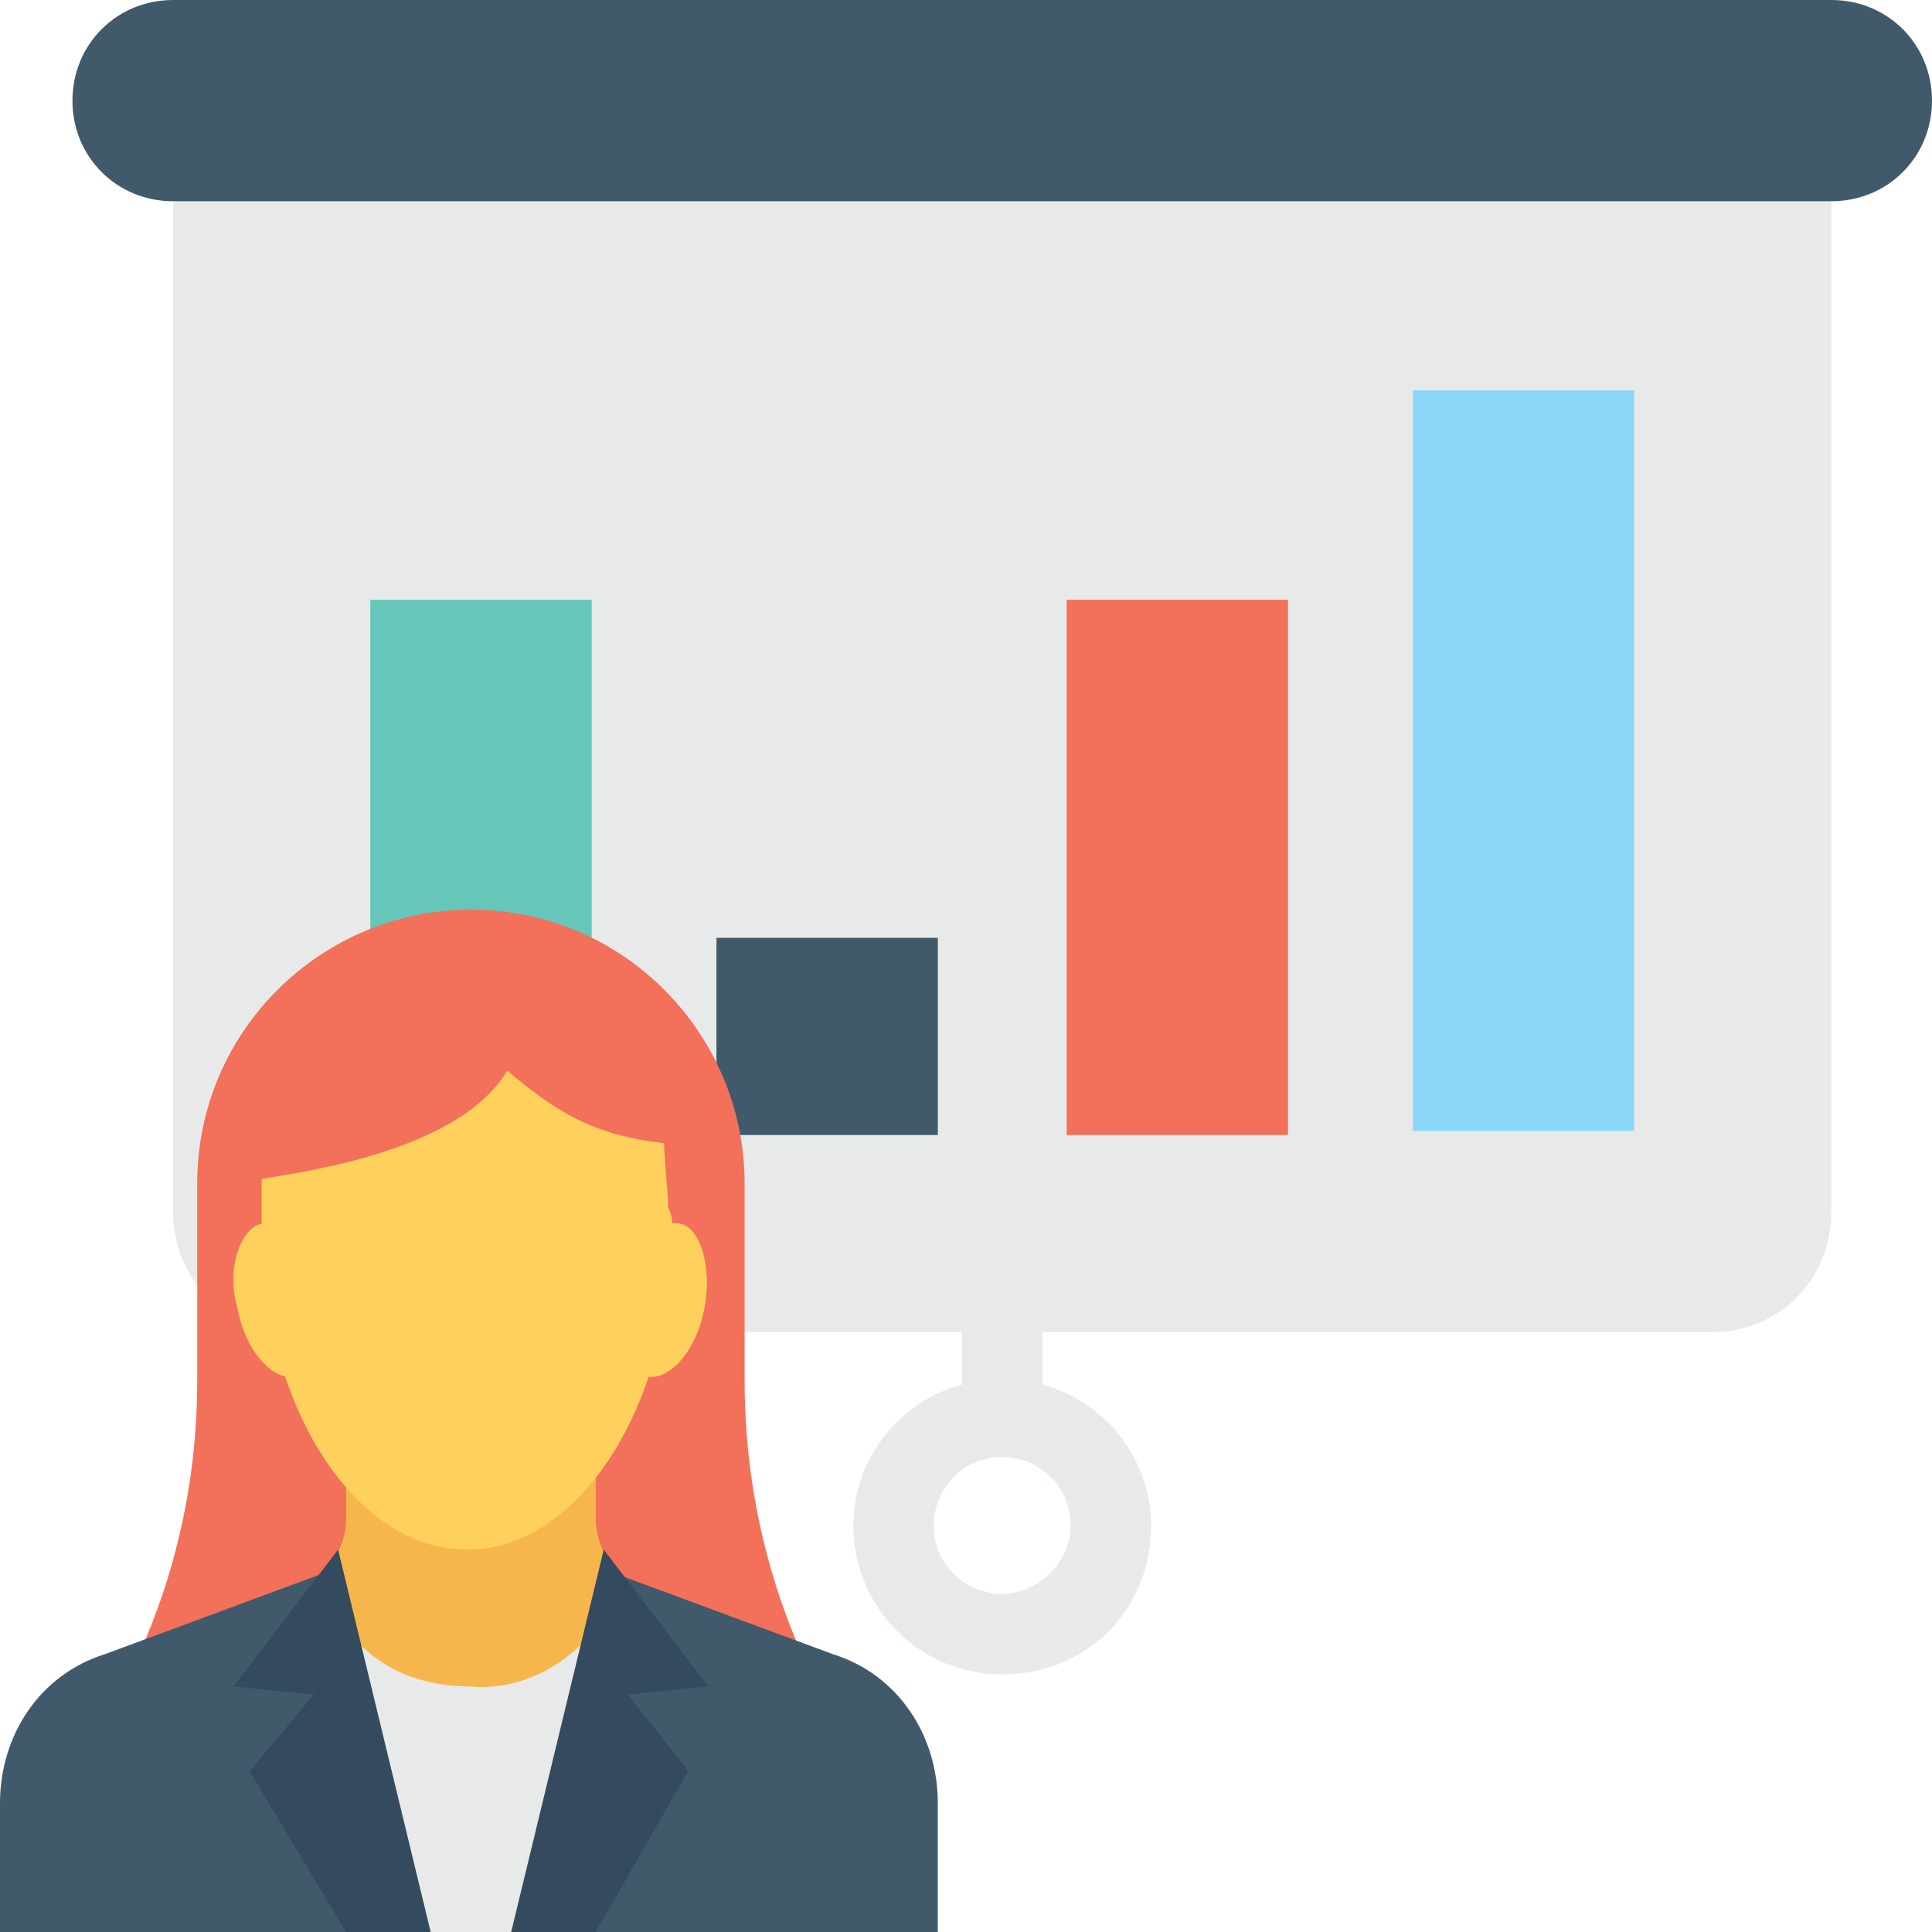
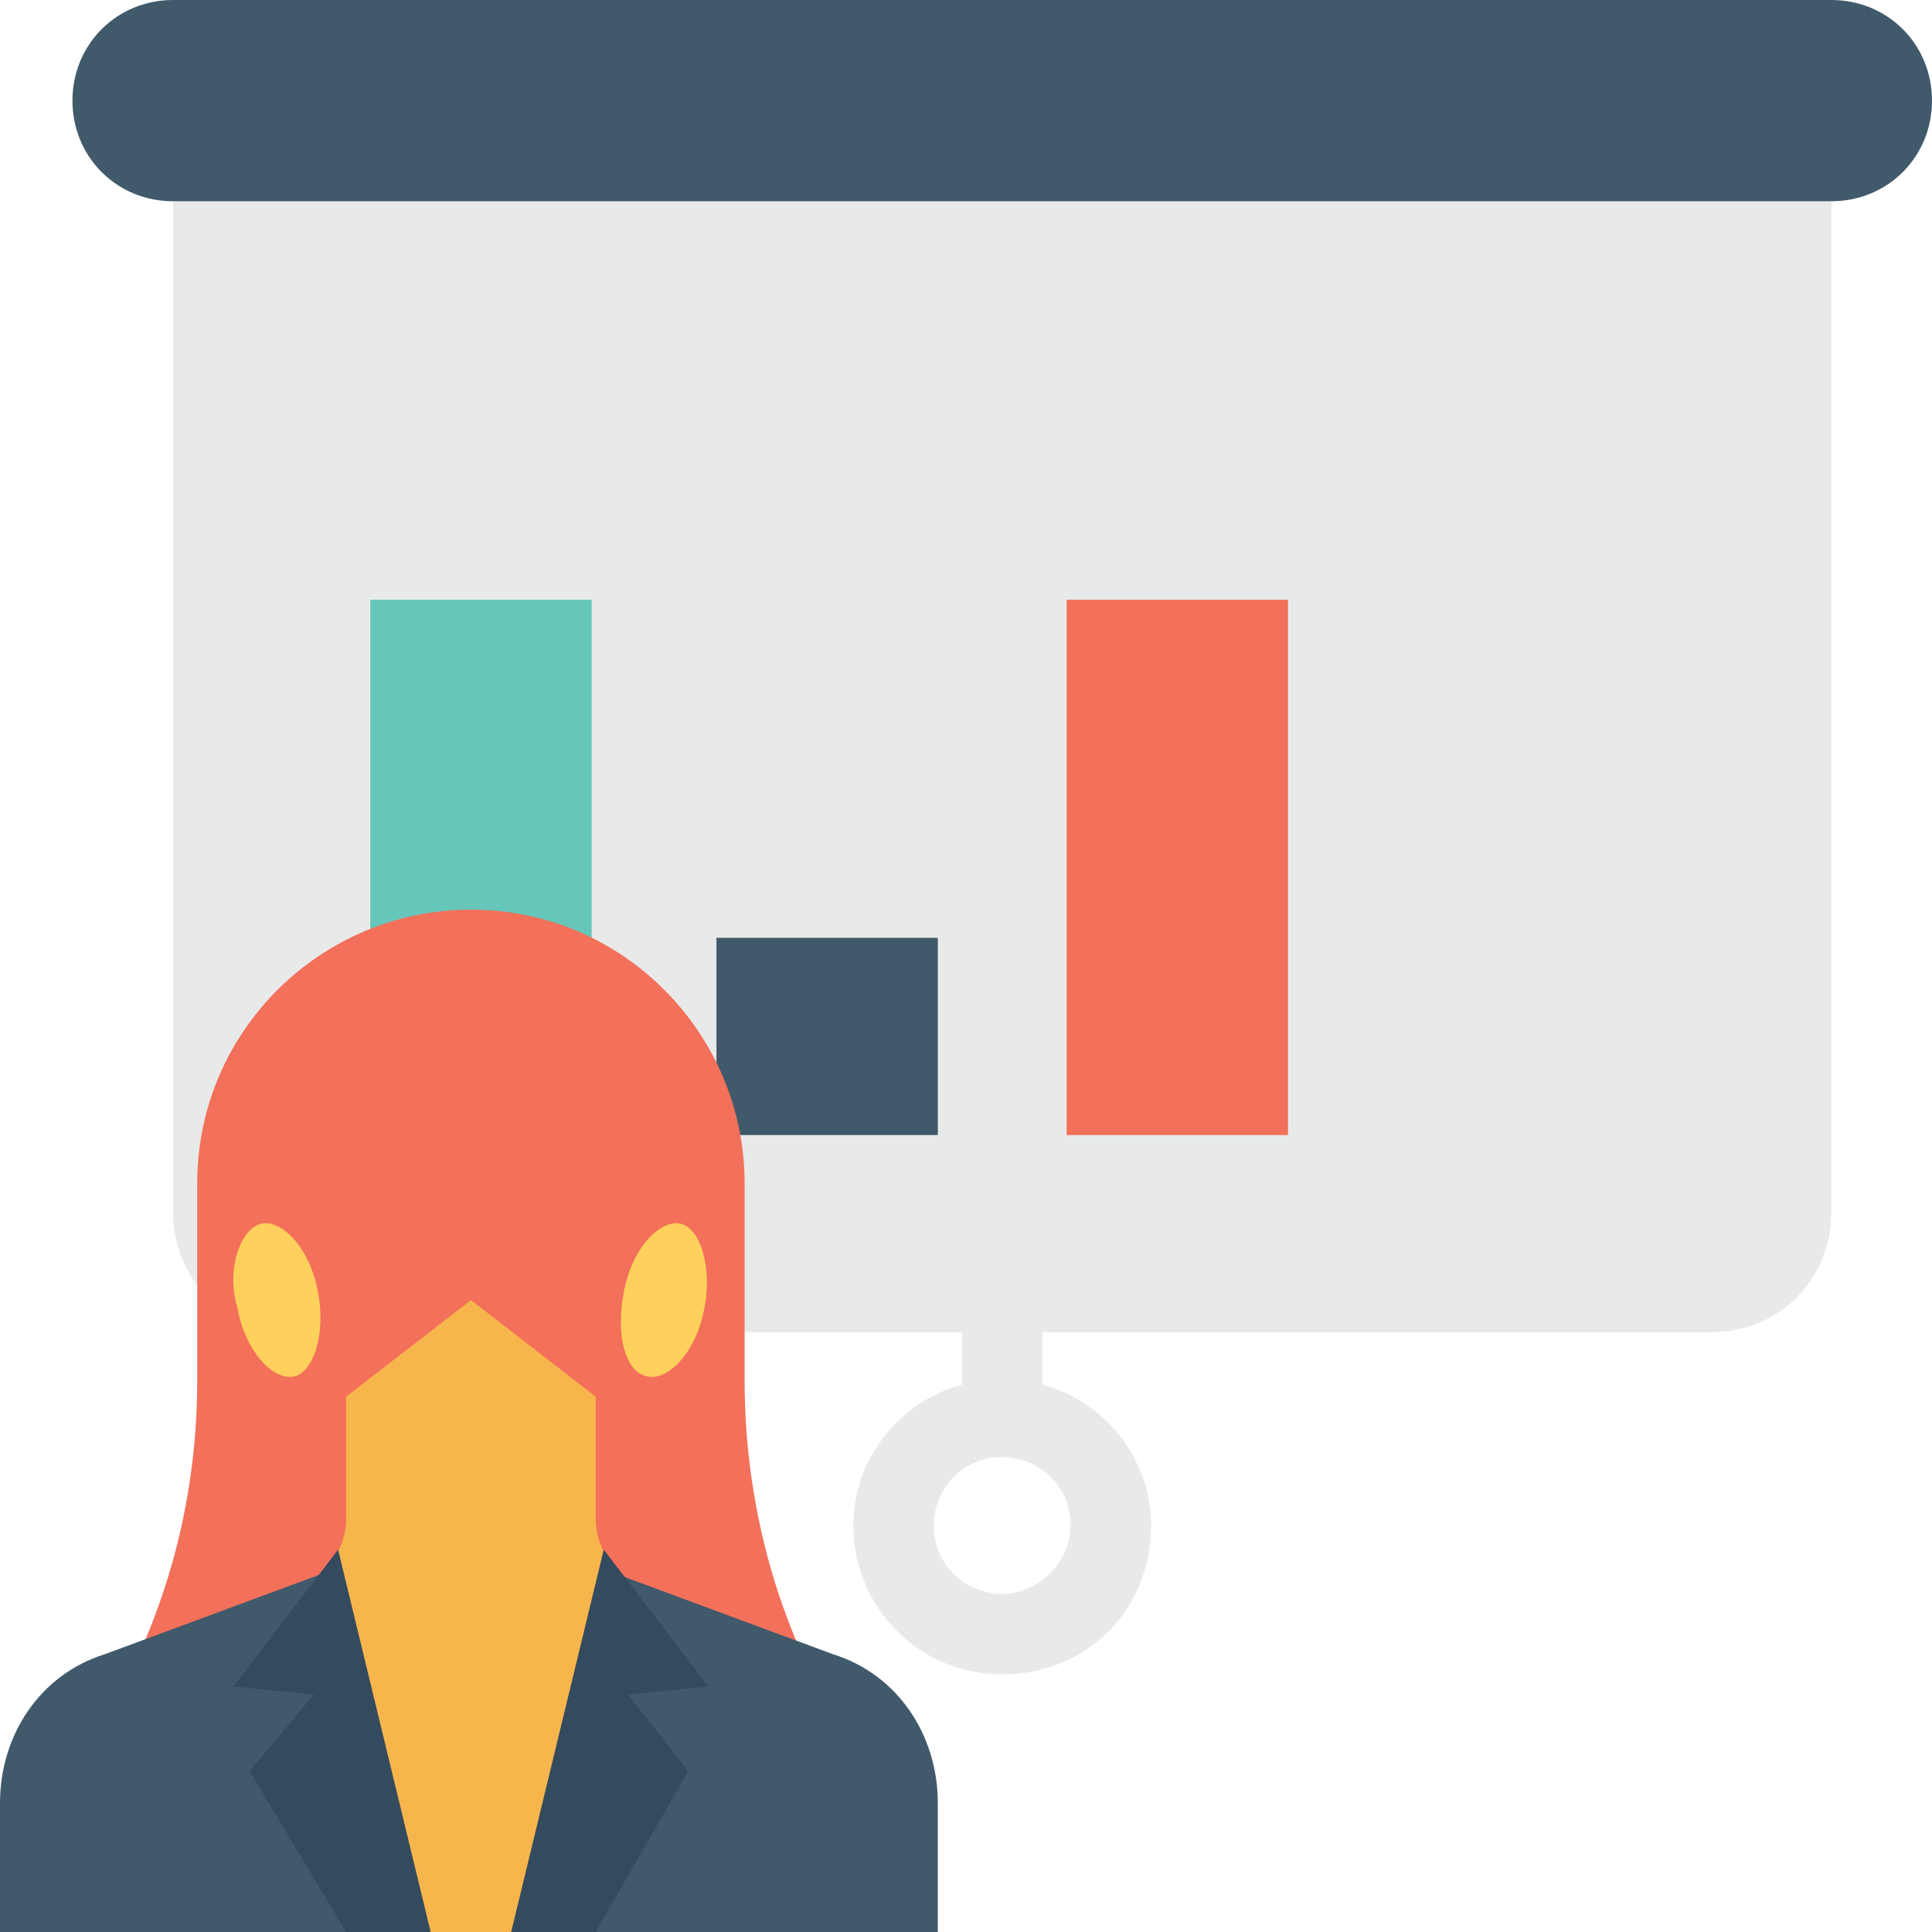
<svg xmlns="http://www.w3.org/2000/svg" viewBox="0 0 512 512" style="enable-background:new 0 0 512 512" xml:space="preserve">
  <path style="fill:#e8eae9" d="M276.267 366.933v-23.467h-21.333v23.467c-16 4.267-28.8 19.2-28.8 37.333 0 21.333 17.067 39.467 39.467 39.467s39.467-17.067 39.467-39.467c-.001-18.133-12.801-33.066-28.801-37.333zM265.6 422.4c-9.6 0-18.133-7.467-18.133-18.133 0-9.6 7.467-18.133 18.133-18.133 9.6 0 18.133 7.467 18.133 18.133 0 9.6-8.533 18.133-18.133 18.133z" />
  <path style="fill:#e8eae9" d="M453.333 353.067H77.867c-18.133 0-32-13.867-32-32V48h439.467v273.067c-.001 18.133-13.867 32-32.001 32z" />
  <path style="fill:#66c6b9" d="M98.133 158.933H156.8V300.8H98.133z" />
  <path style="fill:#415a6b" d="M189.867 248.533h58.667V300.8h-58.667z" />
  <path style="fill:#f3705a" d="M282.667 158.933h58.667V300.8h-58.667z" />
-   <path style="fill:#8ad7f8" d="M374.4 103.467h58.667v196.267H374.4z" />
  <path style="fill:#415a6b" d="M485.333 53.333H45.867C30.933 53.333 19.2 41.6 19.2 26.667S30.933 0 45.867 0h439.467C500.267 0 512 11.733 512 26.667s-11.733 26.666-26.667 26.666z" />
  <path style="fill:#f3705a" d="M228.267 466.133H21.333c20.267-29.867 30.933-64 30.933-100.267V313.6c0-40.533 33.067-72.533 72.533-72.533 40.533 0 72.533 33.067 72.533 72.533v52.267c.001 36.266 10.668 71.466 30.935 100.266z" />
  <path style="fill:#f7b64c" d="m162.133 422.4-9.6 89.6h-76.8v-89.6c9.6-3.2 16-10.667 16-20.267v-32l33.067-25.6 33.067 25.6v32c0 9.6 6.4 17.067 14.933 20.267h-10.667z" />
-   <path style="fill:#e8eae9" d="M154.667 435.2V512h-60.8v-77.867c7.467 8.533 18.133 12.8 30.933 12.8 11.733 1.067 22.4-4.266 29.867-11.733z" />
  <path style="fill:#415a6b" d="M248.533 512v-34.133c0-18.133-10.667-34.133-27.733-39.467l-57.6-21.333L144 512h104.533zM0 512v-34.133c0-18.133 10.667-34.133 27.733-39.467l57.6-21.333 19.2 94.933H0z" />
  <path style="fill:#ffd15c" d="M186.667 346.667c-2.133 11.733-9.6 19.2-14.933 18.133-6.4-1.067-8.533-11.733-6.4-22.4 2.133-11.733 9.6-19.2 14.933-18.133 5.333 1.066 8.533 11.733 6.4 22.4zm-123.734 0c2.133 11.733 9.6 19.2 14.933 18.133 5.333-1.067 8.533-11.733 6.4-22.4-2.133-11.733-9.6-19.2-14.933-18.133s-9.6 11.733-6.4 22.4z" />
-   <path style="fill:#ffd15c" d="M178.133 325.333c0 46.933-24.533 85.333-54.4 85.333s-54.4-38.4-54.4-85.333v-12.8c2.133-1.067 51.2-5.333 65.067-28.8 12.8 10.667 22.4 17.067 41.6 19.2 0 3.2 1.067 13.867 1.067 17.067 1.066 2.133 1.066 3.2 1.066 5.333z" />
  <path style="fill:#344a5e" d="M66.133 469.333 91.733 512h22.4L89.6 410.667l-27.733 36.266 21.333 2.134zM157.867 512l24.533-42.667-16-20.266 21.333-2.134L160 410.667 135.467 512z" />
</svg>